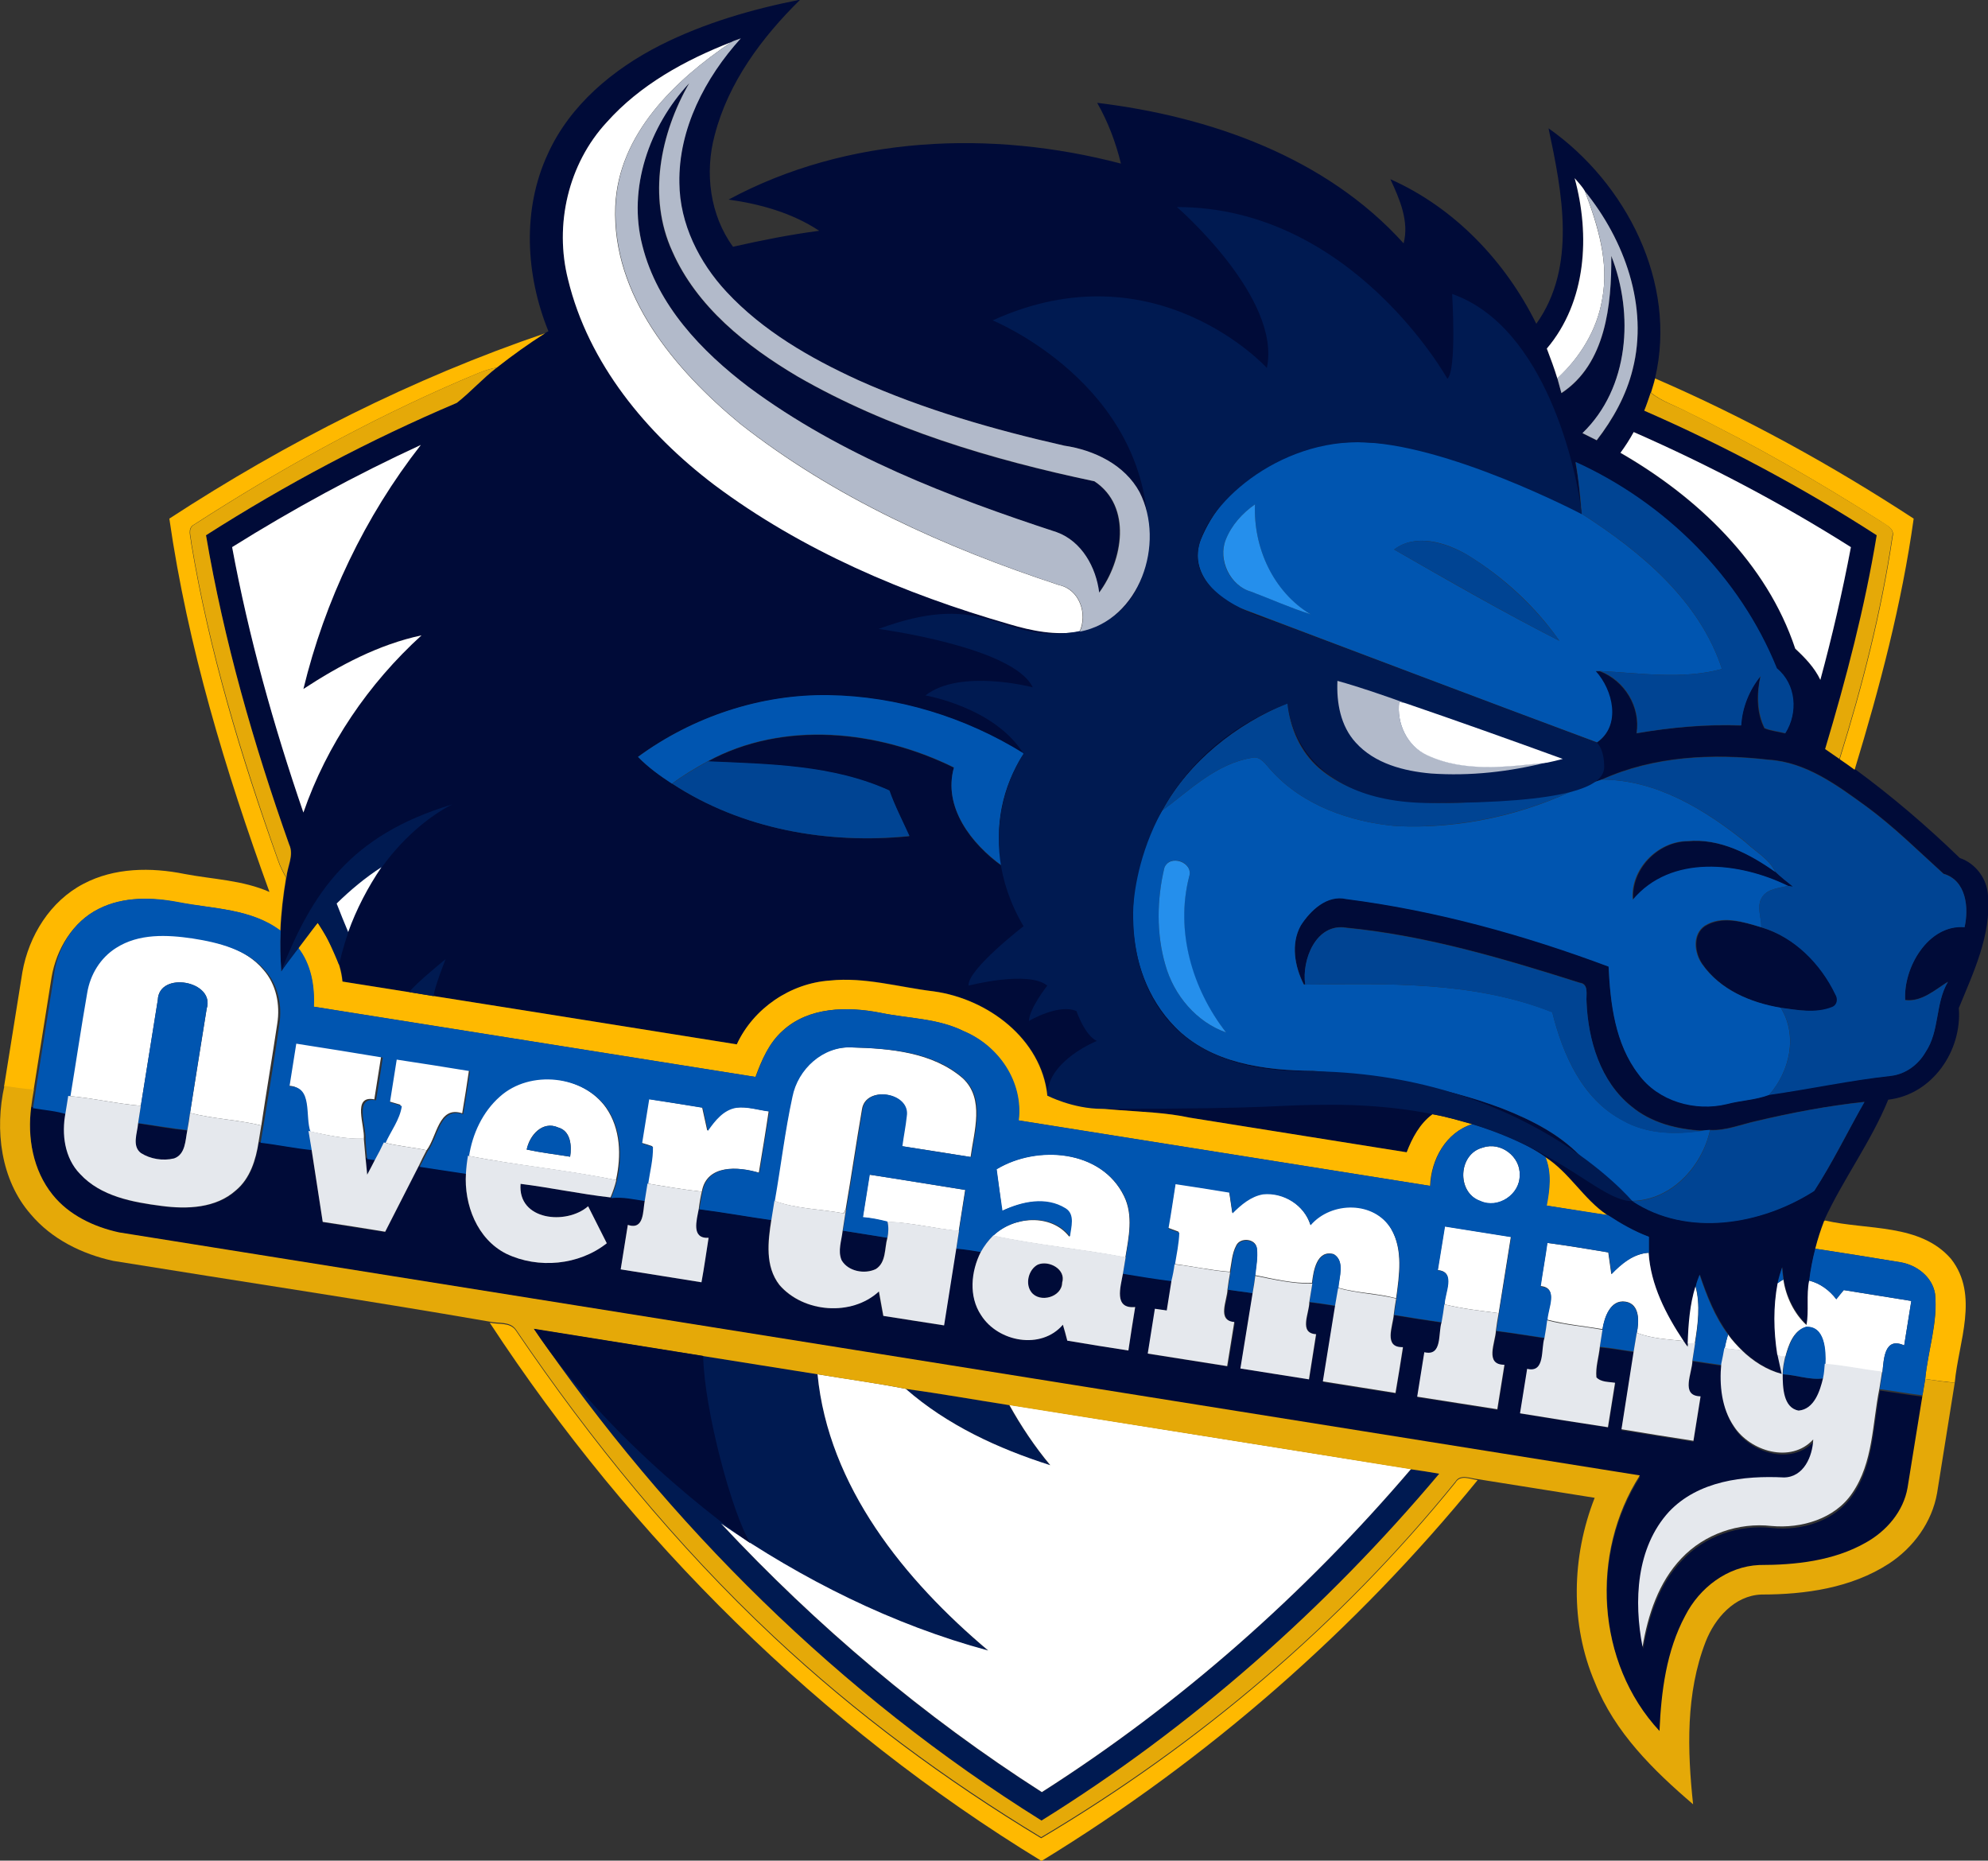
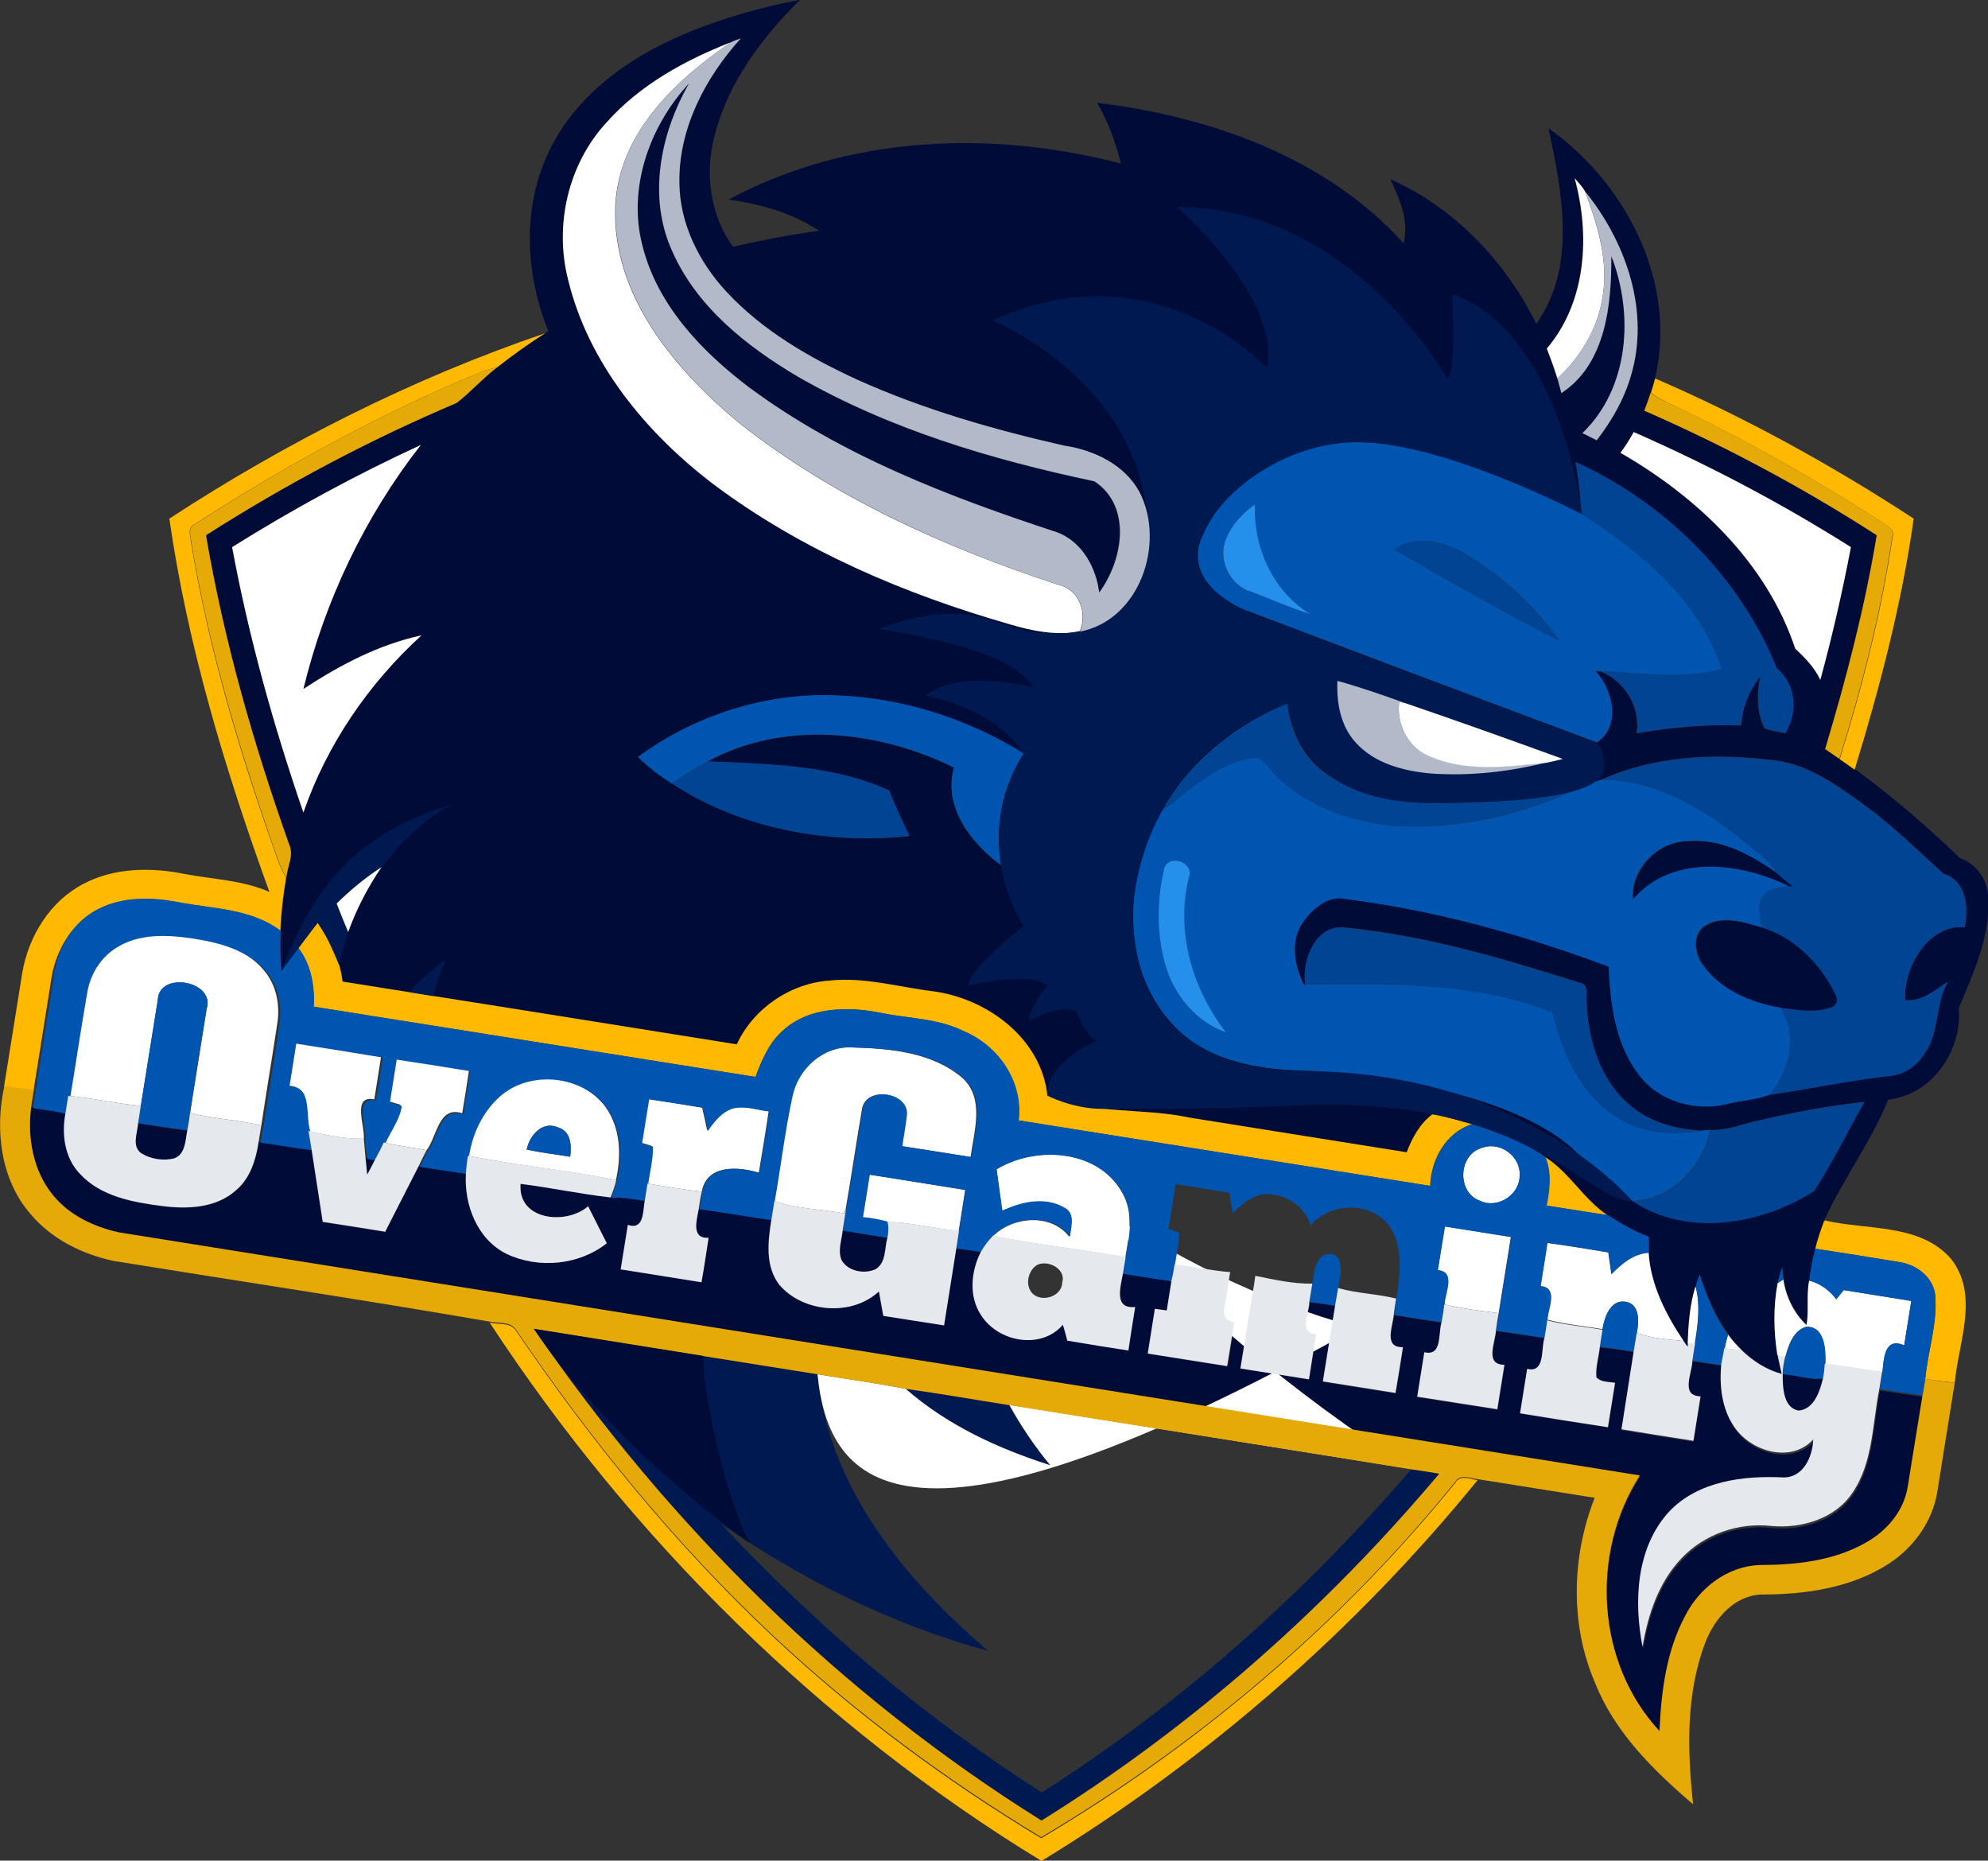
<svg xmlns="http://www.w3.org/2000/svg" enable-background="new 37.6 44.6 585.8 548.2" id="Layer_2" version="1.1" viewBox="37.6 44.6 585.8 548.2" x="0px" y="0px">
  <rect x="37.6" y="44.6" width="585.8" height="548.2" fill="#333333" stroke="none" />
  <g>
    <g>
      <polygon fill="none" points="234.8,286.9 304.8,243.5 292.2,229.5 265.6,246.3 248.8,226.7 275.4,209.9 262.8,194.5 192.8,236.5     206.8,251.9 233.4,235.1 250.2,254.7 223.6,271.5" />
-       <polygon fill="none" points="279.6,312.2 264.2,295.3 318.8,261.7 307.6,247.7 237.6,289.7 264.2,320.6" />
      <g>
        <polygon fill="none" points="358,308 324.4,268.7 309,277.1 320.2,291.1 281,313.6 281,313.6 265.6,323.4 265.6,323.4      265.6,323.4 279.6,338.8 332.8,306.6 342.6,316.4" />
        <polygon fill="none" points="393,350 338.4,359.8 367.8,320.6 359.4,310.8 359.4,310.8 341.2,320.6 306.2,371 316,383.6      407.1,368.2" />
      </g>
    </g>
    <g>
      <path d="M344,407.4c-4.2,1.4-8.4,1.4-12.6-1.4c-2.8-4.2-1.4-7,1.4-11.2c4.2-1.4,8.4-1.4,12.6,1.4S348.2,406,344,407.4    z" fill="none" />
      <path d="M380.4,428.4c-8.4,5.6-21,8.4-28-1.4c-8.4-9.8-1.4-18.2,8.4-23.8c8.4-5.6,21-8.4,29.4,0    C397.3,414.4,388.8,422.8,380.4,428.4z M366.4,413c-2.8,1.4-9.8,5.6-7,8.4c2.8,2.8,11.2-1.4,12.6-2.8c1.4-1.4,9.8-5.6,7-8.4    C377.6,407.4,369.2,411.6,366.4,413z" fill="none" />
      <path d="M408.5,429.8l-4.2,2.8l0,0c4.2,0,8.4,1.4,12.6,4.2l-9.8,5.6c0,0,0-1.4-1.4-1.4c-5.6-5.6-9.8-2.8-15.4,0    L372,452.2l-7-8.4l36.4-21L408.5,429.8z" fill="none" />
      <path d="M383.2,473.2c-2.8,1.4-4.2,4.2-2.8,7c4.2,4.2,9.8,0,12.6-2.8l5.6-2.8l0,0c-1.4,0-4.2,0-5.6,0    s-4.2-1.4-4.2-2.8c-2.8-4.2-1.4-7,0-11.2c1.4-4.2,7-7,11.2-9.8c7-4.2,19.6-11.2,26.6-2.8c2.8,2.8,1.4,7,0,8.4l0,0l4.2-2.8l7,8.4    l-39.2,23.8c-11.2,7-18.2,5.6-25.2-2.8c-7-8.4-4.2-14,4.2-19.6L383.2,473.2L383.2,473.2z M412.7,466.2c1.4-1.4,9.8-5.6,7-8.4    s-11.2,1.4-12.6,2.8c-2.8,1.4-9.8,5.6-7,8.4C402.9,471.8,411.3,467.6,412.7,466.2z" fill="none" />
    </g>
  </g>
  <g>
    <path d="M232.2,57.9c12.9-6.5,27-10.6,41.2-13.4c-11.3,11.1-21.2,24.4-25.2,39.9c-3,11.1-1.4,23.6,5.4,32.9   c8.4-1.9,16.9-3.6,25.4-4.7c-8-5.3-17.4-7.9-26.7-9.2c35.1-18.9,77.5-20.6,115.6-10.6c-1.5-6.2-3.8-12.3-7-17.9   c33.2,4,67.4,16,90.3,41.4c1.7-6.5-1.2-13.1-3.9-18.9c18.9,8.4,33.9,24.2,43,42.6c12-16.8,7.6-38.8,3.6-57.6   c22.9,16.1,38,45.5,31.4,73.6c-0.4,1.4-0.8,2.8-1.2,4.2c-0.6,1.8-1.3,3.5-1.9,5.3c23.8,10.4,46.7,22.7,68.6,36.7   c-3.5,21.3-9,42.3-15.2,63c1.4,1,2.8,1.9,4.2,2.9c1.5,1,2.9,2.1,4.4,3.1c10.9,8,21.2,16.8,30.9,26.2c4.7,1.6,8,6.1,8.3,11   c1,11.7-4.3,22.7-8.6,33.2c1,12.6-7.8,25.5-20.8,27c-5.1,12.5-13.3,23.4-18.9,35.6c-1,2.6-1.8,5.3-2.5,8.1   c-0.8,3.1-1.4,6.2-1.8,9.4c-0.9,4.3,0,9-0.8,13.1c-3.6-3.3-6.1-8.4-6.8-13.4c-0.2-1.2-0.3-2.4-0.4-3.5c-0.5,1.5-0.9,3.1-1.3,4.7   c-1.3,6.9-1.2,14,0,20.9c0.4,2,0.8,3.9,1.3,5.9c-4.5-1.2-8.5-3.8-11.8-7c-1.5-1.5-2.9-3-4.1-4.7c-3.9-5.3-6.3-11.4-8.4-17.6   c-0.4,1.1-0.8,2.2-1.2,3.4c-1.7,5.5-2.2,11.2-2.3,16.9c0,0.3-0.1,0.8-0.1,1c-0.4-0.6-0.8-1.2-1.2-1.7c-5.2-7.8-9.7-16.5-10.3-26   c0-1.6,0-3.2,0-4.7c-4.3-1.6-8.3-3.9-12.1-6.4c-7.1-4.7-11.2-12.6-18.3-17.1c-6.5-4.4-14-7.4-21.5-9.7c-3.9-1-7.7-2.3-11.7-2.9   c-3.7,2.7-6,6.9-7.6,11.2c-21.3-3.3-42.6-6.8-63.9-10.2c-13.9-3-28.7-0.8-42-6.6c-1.8-16.7-17.6-28.4-33.4-30.6   c-10.2-1.3-20.3-4.3-30.7-3.2c-11.7,0.8-22.5,8.1-27.4,18.8c-38.7-6.2-77.5-12.3-116.2-18.5c-0.6-6.4-3.9-12-7.3-17.3   c-2.1,2.3-4.1,4.8-5.9,7.3c-1.8,2.2-3.3,4.7-4.9,7.1c-0.3-4-0.4-8-0.2-12c0.2-5.3,0.9-10.5,1.7-15.7c0.3-3.2,2.4-6.6,0.8-9.8   c-10.5-29.7-19.3-60.1-24.5-91.1c23.5-15,48.2-28.1,73.9-39c4.1-3.2,7.7-7.2,11.8-10.4c4.5-3.6,9.3-6.9,14.2-10.1   c0.2-0.2,0.7-0.5,1-0.6c-6.7-16.5-7.8-35.8-0.2-52.2C205.5,75.6,218.2,65,232.2,57.9z M253.1,57c-13.6,5.3-26.9,12.6-36.7,23.6   C205,92.9,200.9,110.9,205,127c6,24.7,23.1,45.3,43,60.4c25.9,19.3,56.1,32.1,87,41.1c6.7,2,13.7,3.4,20.7,2.2   c17.7-3.5,25.3-26.1,17.6-41.1c-4.3-8.1-13.4-12.4-22.2-13.7c-20.7-4.7-41.2-10.6-60.7-19.3c-14.2-6.5-28.1-14.4-38.8-26   c-8.1-8.7-13.8-20.1-13.9-32.1c-0.2-16,7.6-31,18.1-42.6C255,56.3,254,56.5,253.1,57z M501.6,97.1c4.5,16.8,3.5,36.4-8.2,50.2   c1.1,2.9,2.1,5.8,3.1,8.8c0.4,1.5,0.8,2.9,1.2,4.4c13.1-8.6,14.8-26.1,14.7-40.4c6.7,17.2,5.3,38.9-8.5,52.2   c1.4,0.7,2.8,1.4,4.2,2.1c4.8-6.2,8.7-13.2,10.6-20.9c4.7-18.5-2.4-38.2-14.1-52.5C503.8,99.5,502.7,98.3,501.6,97.1z M519,171.9   c-1.2,2.1-2.5,4.2-3.9,6.2c22.6,13,43.1,32.4,51.5,57.7c2.9,2.7,5.7,5.6,7.4,9.2c3.5-12.9,6.5-26,9-39.1   C562.6,192.9,541.1,181.6,519,171.9z M391.3,204c-3.3,9.4,5.1,17.4,13.2,20.4c34.5,13,69,26.2,103.6,39c7.2-4.9,4.7-15.4-0.4-21   c0.3,0,1,0,1.3,0c7.3,2.8,12,10.5,10.8,18.3c10.2-1.8,20.5-2.7,30.8-2.3c0.3-5.3,2.4-10.4,5.7-14.5c-1.1,5.1-1.2,10.6,1.2,15.3   c1.9,0.8,4.1,1,6.1,1.5c3.8-6.1,3.2-14.5-2.5-19.1c-10.8-27-32.9-48.8-59.3-60.8c1,5.1,1.4,10.2,1.8,15.4   c-20.8-12.1-44.3-21.7-68.8-21.1C416.4,175.2,398.2,186.7,391.3,204z M106,205.8c5,26.6,12.3,52.6,21,78.2   c6.9-20,19.2-38,34.8-52.2c-12.6,2.6-24.1,8.8-34.8,15.8c6.3-26,18.1-50.8,34.6-71.9C142.5,184.5,123.9,194.6,106,205.8z    M431.7,245.2c-0.3,6.4,0.8,13.3,5.3,18.2c5.6,6.2,14.2,8.4,22.2,9.1c11.5,0.8,23.1-0.5,34.2-3.3c1.6-0.3,3.1-0.7,4.6-1.1   c-15.4-5.5-30.8-11.1-46.3-16.4C445.2,249.5,438.5,247.1,431.7,245.2z M225.6,267.6c3,3.1,6.5,5.6,10.1,7.9   c20.4,13.3,45.7,17.9,69.8,15.5c-2-4.5-4.2-8.9-5.9-13.4c-16.7-7.6-35.5-7.8-53.5-8.6c22.4-12.2,50.3-9.2,72.6,1.8   c-3.3,11.7,5.2,22.6,14.2,29c-2.5-11.4,0-23.5,6.4-33.1c-17.2-10.7-37.3-16.9-57.6-17.2C261.7,249.2,241.7,255.8,225.6,267.6z    M380.1,283.4c-11.6,19-12.5,47,3.7,63.7c10.6,10.9,26.6,12.9,41,13c18.8,1.6,37.8,4.3,55.5,11.1c8.9,3.5,17.7,8,24.2,15.3   c3.9,4.8,8.5,9.1,14.1,11.9c16.2,10.7,38,7,53.6-3c5.5-8.3,9.9-17.5,14.8-26.2c-10.8,1.2-21.5,3.2-32.1,5.7   c-4.4,1-8.8,2.8-13.4,2.6c-0.7,0.1-1.5,0.1-2.2,0.2c-7.5-0.4-15.1-2.3-21-7.2c-9.2-7.4-12.8-19.5-13.2-30.8c-0.2-2,0.8-5.3-2-5.6   c-22.4-7.1-45.2-13.9-68.7-16.2c-9-1.5-13.2,9.5-12.2,16.7c-0.1,0-0.3,0-0.4,0c-2.7-5.3-3.9-12-0.9-17.4c2.9-4.4,7.8-9.1,13.4-7.8   c26.5,3.4,52.4,10.5,77.3,19.9c0.6,10.9,1.9,22.7,8.8,31.7c5.8,8,16.7,11,26.1,8.8c4.1-1,8.5-1.2,12.4-2.7   c12-1.8,23.8-4.3,35.9-5.6c4.3-0.4,8-3.3,10.2-7c4.2-6.3,2.8-14.3,6.6-20.7c-3.8,2.4-7.7,6-12.6,5.4c-0.6-9.6,6.8-22.3,17.5-21.5   c1.3-5.8,0.4-13.8-6.2-15.7c-7.4-6.7-14.6-13.9-22.7-19.8c-8.6-6.3-17.8-13.1-28.8-13.8c-16.5-1.9-33.9-1.1-49.1,5.8   c-2,0.8-4.1,1.3-6.1,2.1c-17,3.2-34.4,6.1-51.7,4.2c-9.1-1-18.4-3.6-25.5-9.6c-5.5-4.8-8.7-11.9-9.3-19.2   C401.9,258,388,268.9,380.1,283.4z M136.8,310.8c1.1,2.8,2.2,5.6,3.4,8.4c2.4-6.8,5.8-13.2,9.8-19.1   C145.2,303.2,140.9,306.8,136.8,310.8z" fill="#000B38" />
  </g>
  <path d="M226.9,117c-4.4-17,2-35.3,13.7-47.9c-8.4,14.8-12.3,33.5-5,49.5c7.2,16.4,21.9,28,36.9,36.9  c27,15.6,57.2,24.6,87.5,30.9c11.2,7.4,8.3,23.4,1.4,32.8c-0.9-7.5-5.1-15.2-12.5-17.8c-31.8-10.4-63.6-22.7-90.7-42.7  C244.3,148.2,231.3,134.5,226.9,117z" fill="#000B38" />
  <path d="M518.9,309.8c-0.8-8.9,7.2-17.3,16.1-17.3c9.5-0.9,18.3,3.7,25.9,9.1c1.7,1.5,3.5,2.9,5.2,4.4  c-0.5-0.1-0.9-0.1-1.4-0.2C550.4,298.7,530.2,296.3,518.9,309.8z" fill="#000B38" />
  <path d="M540,317.5c5.1-3.2,11.5-1.2,16.8,0.4c9.8,2.9,17.5,10.7,21.8,19.8c0.8,1.3,0.6,3.1-1,3.7  c-4.8,1.9-10.2,0.8-15.1,0.2c-8.9-1.5-17.9-5.3-23.2-12.9C537,325.4,536.4,320,540,317.5z" fill="#000B38" />
  <path d="M53.1,396.6c-5.8-7.2-7.5-16.9-6.3-25.9c3.4,0.6,6.9,0.8,10.2,1.9c-1.1,6.2-0.3,13.3,4.3,18  c6.1,6.6,15.5,8.3,24,9.4c7.5,0.9,16,0.7,21.9-4.6c4.2-3.5,5.9-9,6.7-14.3c5.2,0.6,10.3,1.7,15.5,2.2c1.1,7.1,2.2,14.3,3.3,21.4  c6.1,1,12.3,2,18.4,2.9c3.3-6.5,6.6-12.9,9.9-19.4c4.6,0.7,9.3,1.4,13.9,2.1c-0.6,9.2,3.2,19.4,11.9,23.7c9.4,4.5,21.3,3.4,29.6-3.1  c-1.8-3.6-3.7-7.3-5.5-10.9c-6.5,5.6-20.8,4.2-19.9-6.6c8.9,1.1,17.7,3,26.5,4c3.4-0.4,6.8,0.5,10.1,0.9c-0.6,3-0.2,8.8-5,7.2  c-0.7,4.4-1.4,8.7-2.1,13.1c7.9,1.3,15.8,2.5,23.8,3.8c0.8-4.4,1.4-8.7,2.1-13.1c-5.3,0.3-3.5-5.2-2.9-8.5  c7.1,0.9,14.2,2.2,21.3,3.2c-1,6.4-1.8,13.7,2.4,19.2c7,8.2,21.2,9.3,29.3,1.9c0.4,2.4,0.8,4.8,1.3,7.2c6,1,11.9,1.9,17.9,2.8  c1.2-7.6,2.4-15.1,3.6-22.7c2.4,0.2,4.9,0.6,7.3,1c-2.8,5.7-3.5,13.1,0.1,18.7c5,7.9,17.7,10.3,24.1,2.8c0.4,1.6,0.8,3.1,1.3,4.7  c6,1,12,2,18,2.9c0.7-4.3,1.4-8.5,2-12.8c-6.4,0.6-4.3-5.9-3.6-9.9c4.8,0.7,9.6,1.5,14.5,2.2c-0.5,2.9-0.9,5.9-1.4,8.8  c-1.2-0.2-2.4-0.4-3.5-0.5c-0.7,4.4-1.4,8.8-2.1,13.2c7.8,1.2,15.6,2.5,23.4,3.7c0.7-4.3,1.4-8.7,2.1-13c-5.2-0.5-2.1-6.4-2-9.6  c2.4,0.3,4.9,0.7,7.3,1c-1.2,7.4-2.4,14.8-3.6,22.2c6.7,1.1,13.5,2.2,20.2,3.2c0.7-4.4,1.4-8.9,2.1-13.3c-5.2-0.3-2-6.3-2-9.4  c2.5,0.3,5.1,0.7,7.6,1.1c-1.2,7.5-2.4,14.9-3.6,22.4c7.1,1.1,14.2,2.3,21.4,3.4c0.7-4.5,1.4-9,2.2-13.5c-5.8,0.1-3-6.1-2.7-9.6  c4.7,0.8,9.4,1.5,14.1,2.2c-1.1,3.2,0.3,10.2-5.1,8.9c-0.7,4.4-1.4,8.7-2.1,13.1c7.9,1.2,15.7,2.5,23.6,3.7  c0.7-4.4,1.4-8.7,2.1-13.1c-5.9,0-2.7-6.5-2.5-10.1c4.8,0.6,9.6,1.4,14.3,2.1c-1.1,3.2,0.3,10.4-5.1,9.1c-0.7,4.4-1.4,8.7-2.1,13.1  c8.6,1.4,17.3,2.8,25.9,4.1c0.7-4.4,1.4-8.8,2.1-13.1c-1.9-0.4-4.1-0.2-5.5-1.6c-0.3-3,0.7-6,1-8.9c3.3,0.3,6.7,0.9,10,1.4  c-1.2,7.7-2.5,15.3-3.7,23c7.1,1.1,14.1,2.3,21.2,3.4c0.7-4.4,1.4-8.7,2.1-13.1c-6.1-0.1-2.4-6.9-2.4-10.6c2.9,0.4,5.8,0.9,8.7,1.3  c-0.6,6.3,0.1,13,3.7,18.4c4.8,7.4,16.9,11,23.4,3.9c-0.2,5-2.8,11.1-8.6,11.2c-11.9-0.6-25.3,1-33.9,10.1  c-9.8,10.6-10.4,26.4-7.8,39.8c1.6-9.4,4.7-19.1,11.5-26.1c6.7-7.2,16.9-10.6,26.5-9.5c8.8,0.9,18.6-2.1,23.8-9.7  c6.2-9,5.9-20.4,8-30.8c4.2,0.6,8.4,1.3,12.6,1.8c-1.5,9.1-2.9,18.2-4.4,27.2c-1.2,7-6.2,12.8-12.3,16.2c-9.5,5.3-20.7,6.6-31.4,6.6  c-9.4,0.4-17.6,6.7-21.8,14.9c-5.6,10.4-7.1,22.4-7.6,34c-18.7-20.1-20.5-52.4-5.8-75.3C371.4,455.5,222,431.6,72.7,407.8  C65.2,406.1,57.9,402.7,53.1,396.6z" fill="#000B38" />
  <path d="M79.1,384.4c-2.7-2.2-1.1-6-0.8-8.8c4.8,0.7,9.6,1.6,14.5,2.1c-0.6,2.9-0.5,7.1-3.9,8.3  C85.6,386.7,81.9,386.1,79.1,384.4z" fill="#000B38" />
  <path d="M145.4,385.7c0.9,0.1,1.9,0.3,2.8,0.4c-0.8,1.5-1.6,3-2.4,4.6C145.7,389.1,145.5,387.4,145.4,385.7z" fill="#000B38" />
  <path d="M285.9,407.2c4.4,0.7,8.8,1.3,13.1,2.1c-0.8,3.1-0.3,7.3-3.4,9.2c-3.3,1.6-8.2,0.7-10.1-2.6  C284.4,413.1,285.6,410.1,285.9,407.2z" fill="#000B38" />
-   <path d="M343.4,417.2c3.2-1.4,8.4,1.4,7.1,5.3c0,4.2-6.5,6.1-9.1,2.8C339.6,422.8,340.7,418.7,343.4,417.2z" fill="#000B38" />
  <path d="M195,436.2c27.8,4.4,55.6,8.9,83.5,13.3c3.2,33.2,25.8,60.7,50.3,81.5c-28.2-7.6-54.7-20.9-78.7-37.4  c28.1,30.1,59.7,56.9,94.5,79.1c40.8-26,77.4-58.5,108.8-95.2c2.8,0.4,5.6,0.8,8.3,1.3c-33.4,39.9-73,74.8-117.2,102.2  C285.2,544,234.5,493.8,195,436.2z" fill="#001A51" />
  <path d="M562.9,449.5c4,0.2,8,1.8,12,1.2c-0.9,3.8-2.6,9.2-7.2,9.6C563,459.5,562.9,453.3,562.9,449.5z" fill="#000B38" />
  <path d="M304.4,453.8c10.2,1.4,20.3,3.2,30.5,4.8c3.5,6.2,7.6,12.2,12.1,17.8C331.7,471.4,316.7,464.4,304.4,453.8z" fill="#001A51" />
  <path d="M216.4,80.6c9.8-11,23.1-18.3,36.7-23.6c-16.6,11.2-33.3,27.1-34.2,48.4c-1,26.3,17.6,48.2,36.7,64  c27.8,21.9,60.6,36.6,94.1,47.6c6,1.3,8.4,8.5,6,13.7c-7,1.2-14-0.2-20.7-2.2c-30.9-8.9-61.1-21.7-87-41.1  c-19.9-15.1-37-35.7-43-60.4C200.9,110.9,205,92.9,216.4,80.6z" fill="#FFFFFF" />
  <path d="M501.6,97.1c1,1.2,2.2,2.4,3,3.8c3.8,10.1,7.2,21,5.1,31.9c-1.5,9-6.5,17.1-13.2,23.3c-0.9-3-2-5.9-3.1-8.8  C505.1,133.5,506.2,113.9,501.6,97.1z" fill="#FFFFFF" />
  <path d="M519,171.9c22.1,9.7,43.6,21,64,33.9c-2.5,13.2-5.5,26.2-9,39.1c-1.7-3.6-4.5-6.5-7.4-9.2  c-8.4-25.3-28.9-44.7-51.5-57.7C516.5,176.1,517.8,174.1,519,171.9z" fill="#FFFFFF" />
  <path d="M106,205.8c17.9-11.2,36.5-21.3,55.6-30.1c-16.5,21.1-28.3,45.9-34.6,71.9c10.7-7,22.2-13.1,34.8-15.8  C146.2,246,133.9,264,127,284C118.2,258.4,110.9,232.3,106,205.8z" fill="#FFFFFF" />
  <path d="M71.2,323.6c6.6-4.3,15-3.9,22.5-2.8c7.8,1.2,16.2,3.2,21.5,9.5c3.8,4.3,5,10.3,4.1,15.9  c-1.5,10-3.2,20-4.7,30c-6.9-1.7-14.1-1.9-21-3.7c1.6-10.2,3.3-20.5,4.9-30.7c2.6-8.2-14.1-11.2-14.4-2.6c-1.7,10.4-3.3,20.8-5,31.2  c-7.2-0.6-14.2-2.3-21.4-2.9c1.7-10.3,3.2-20.6,5-30.8C63.6,331.4,66.7,326.5,71.2,323.6z" fill="#FFFFFF" />
  <path d="M124.4,351.8c8.5,1.3,17,2.7,25.5,4.1c-0.7,4.2-1.3,8.4-2,12.6c-6.7-1.3-2.7,7.9-3.1,11.6  c-5.5,0.2-11-1.1-16.3-2.2c-1.7-4.5,0.8-13.6-6.2-13.4C123.1,360.2,123.7,356,124.4,351.8z" fill="#FFFFFF" />
  <path d="M270.9,367.8c1.6-8.2,9-15.1,17.6-14.6c11.3,0.3,23.9,1.4,32.8,9.1c6.5,6.1,3.3,15.6,2.3,23.2  c-6.8-1.1-13.5-2.2-20.3-3.2c0.4-2.9,1-5.8,1.3-8.8c1.2-7-11.9-9.2-13-2.1c-1.7,9.8-3.1,19.6-4.8,29.4c-0.2,0.4-0.4,0.9-0.6,1.3  c-6.8-1.3-14.1-1.3-20.5-3.7C267.5,388.2,268.8,377.9,270.9,367.8z" fill="#FFFFFF" />
  <path d="M152.2,369.1c0.7-4.2,1.3-8.4,2-12.6c7.2,1.1,14.4,2.3,21.6,3.4c-0.6,4.2-1.3,8.5-2,12.7  c-7-2.3-7.4,6.9-10.5,10.9c-4.2-0.9-8.4-1.2-12.6-2.3c1.7-3.7,4.3-7,4.9-11.1C154.5,369.8,153.4,369.4,152.2,369.1z" fill="#FFFFFF" />
  <g>
    <path d="M184.6,367.5c8.9-8,24.7-6.3,31.6,3.5c4.3,6.2,4.5,14.2,2.9,21.3c-14.5-3-29.3-4.3-43.7-7.2   C176.5,378.5,179.5,372,184.6,367.5z M192.8,383.3c4.2,0.9,8.5,1.4,12.8,2.1c0.5-3.2,0.2-7.6-3.5-8.6   C197.4,374.7,193.6,379.1,192.8,383.3z" fill="#FFFFFF" />
  </g>
  <path d="M228.7,368.4c5.3,0.8,10.5,1.7,15.8,2.5c0.5,2.3,1,4.5,1.5,6.8c2-3,4.5-6.2,8.4-6.8c3.3-0.4,6.5,0.7,9.7,1.1  c-0.9,6.1-1.9,12.1-2.9,18.1c-6.1-1.8-15.4-2.5-16.8,5.6c-5.4-0.6-10.7-1.5-16-2.4c0.5-3.6,1.5-7.3,1.4-11c-1.1-0.4-2.1-0.7-3.2-1  C227.3,377,228,372.7,228.7,368.4z" fill="#FFFFFF" />
  <path d="M474.6,382.7c5.2-1.8,11.1,2.7,10.8,8.2c0.1,5.7-6.4,10-11.6,7.6C466.7,395.9,467.3,384.4,474.6,382.7z" fill="#FFFFFF" />
  <path d="M331.2,389.1c12-7.3,30.9-5.8,37.6,7.9c2.8,5.7,1.4,12.1,0.4,18.1c-12.9-2.5-26.1-3.6-39-6.4  c5.9-5.7,17.1-6.7,22.5,0.3c0.3-2.8,1.6-6.5-1.3-8.3c-5.7-3.6-12.8-1.9-18.6,0.7C332.4,397.2,331.8,393.2,331.2,389.1z" fill="#FFFFFF" />
  <path d="M293.8,390.7c9.4,1.4,18.8,3,28.2,4.5c-0.6,4-1.3,8.1-1.9,12.1c-7.1-0.7-14-2.5-21.1-2.7  c-2.4-0.6-4.8-1.1-7.2-1.3C292.5,399,293.1,394.9,293.8,390.7z" fill="#FFFFFF" />
-   <path d="M383.9,393.3c5.3,0.8,10.6,1.7,15.9,2.5c0.3,2,0.6,4.1,0.9,6.1c2.5-2.5,5.4-5,9-5.6c6-0.6,12.2,3.3,14,9.1  c6.1-7.1,18.8-7.2,23.8,1.2c3.6,6.2,2.4,13.8,1.5,20.5c-5.6-1.5-11.5-1.5-17.1-3.1c0.3-3.1,2-7.9-1.3-9.9c-5-1.4-6,5-6.4,8.5  c-5.7,0.2-11.3-1.2-16.8-2.3c0.3-2.7,0.9-5.4,0.5-8.1c-0.4-2.7-4.8-3.1-6-0.7c-1.3,2.4-1.4,5.2-1.9,7.8c-5.5-0.4-10.9-1.6-16.4-2.3  c0.5-3.2,1.2-6.3,1.3-9.5c-1.1-0.4-2.1-0.8-3.2-1.2C382.6,402,383.2,397.6,383.9,393.3z" fill="#FFFFFF" />
  <path d="M461.2,418.8c0.7-4.3,1.4-8.6,2.1-12.9c6.5,1,13,2.1,19.5,3.1c-1.2,7.5-2.4,15-3.6,22.5  c-5.3-0.7-10.7-1.3-16-2.6C463.2,425.5,466.7,419.2,461.2,418.8z" fill="#FFFFFF" />
  <path d="M493.5,410.8c6,0.8,12,1.8,18,2.8c0.3,2.1,0.6,4.3,0.9,6.4c2.9-3.1,6.5-6,11-6.3c0.6,9.5,5.1,18.2,10.3,26  c-4.6-0.5-9.4-0.7-13.8-2.4c0.7-3.2,1-8.5-3.3-9.2c-4.5-0.7-6.2,4.6-6.8,8.1c-5.4-0.9-10.9-1.4-16.3-2.8c0.1-3.4,3.4-9.5-2-9.9  C492.2,419.3,492.9,415.1,493.5,410.8z" fill="#FFFFFF" />
  <path d="M561.4,422.7c0.5-0.4,1.1-0.8,1.7-1.1c0.7,5,3.2,10.1,6.8,13.4c0.8-4-0.1-8.8,0.8-13.1c3.2,0.8,6,2.8,8,5.5  c0.7-0.9,1.4-1.8,2.2-2.7c6.6,1.1,13.3,2.1,19.9,3.2c-0.7,4.4-1.4,8.7-2.1,13.1c-5.8-2.6-6,3.9-6.4,7.9c-5.7-0.6-11.2-1.9-16.9-2.3  c0.2-4-0.1-11.4-5.7-11c-3.7,1.1-5.1,5.3-6,8.7c-0.4,0-0.9,0.1-1.3,0.1c-0.4-0.2-0.7-0.5-1.1-0.7  C560.2,436.7,560.1,429.6,561.4,422.7z" fill="#FFFFFF" />
  <path d="M537.2,423.6c1.5,5.5,0.7,11.2-0.2,16.8c-0.7,0-1.4,0.1-2.1,0.1C535.1,434.8,535.5,429,537.2,423.6z" fill="#FFFFFF" />
  <path d="M546.8,437.8c1.2,1.7,2.6,3.2,4.1,4.7c-1.7-0.2-3.4-0.4-5.1-0.6C546,440.5,546.4,439.1,546.8,437.8z" fill="#FFFFFF" />
-   <path d="M278.5,449.5c8.6,1.4,17.4,2.6,26,4.3c12.2,10.7,27.2,17.6,42.6,22.5c-4.6-5.5-8.6-11.5-12.1-17.8  c39.5,6.3,78.9,12.6,118.4,18.9c-31.4,36.8-68,69.2-108.8,95.2c-34.7-22.2-66.4-49-94.5-79.1c24,16.5,50.5,29.8,78.7,37.4  C304.2,510.2,281.7,482.6,278.5,449.5z" fill="#FFFFFF" />
+   <path d="M278.5,449.5c8.6,1.4,17.4,2.6,26,4.3c12.2,10.7,27.2,17.6,42.6,22.5c-4.6-5.5-8.6-11.5-12.1-17.8  c39.5,6.3,78.9,12.6,118.4,18.9c-34.7-22.2-66.4-49-94.5-79.1c24,16.5,50.5,29.8,78.7,37.4  C304.2,510.2,281.7,482.6,278.5,449.5z" fill="#FFFFFF" />
  <g>
    <path d="M87.5,197.4c34.5-22.5,71.6-41.3,110.7-54.6c-4.9,3.1-9.6,6.5-14.2,10.1c-3.7,0.6-7.1,2.4-10.6,3.8   c-27.4,11.8-53.6,26.3-78.7,42.5c-2,1.1-0.9,3.5-0.8,5.3c5.3,32,14.7,63.1,25.6,93.6c0.6,1.8,1.5,3.5,2.4,5.1   c-0.9,5.2-1.5,10.4-1.7,15.7c-8.6-6.6-19.8-6.5-30-8.4c-7.8-1.5-16.2-1.8-23.5,1.9c-7.7,3.8-12.5,11.9-13.9,20.1   c-1.8,11.1-3.5,22.2-5.3,33.3c-2.9-0.2-5.8-0.6-8.7-1.1c1.8-11.2,3.6-22.5,5.4-33.7c1.9-10.7,8.2-20.9,18-26   c9.1-4.8,19.9-4.9,29.8-2.9c8.4,1.6,17.1,1.8,25,5.3C104,271.6,92.9,235,87.5,197.4z" fill="#FFB900" />
    <path d="M524.1,160.3c0.4-1.4,0.9-2.8,1.2-4.2c26.6,11.5,52,25.5,76.2,41.3c-3.5,25.1-10,49.7-17.4,74   c-1.5-1.1-2.9-2.1-4.4-3.1c6.7-21.5,12.3-43.3,15.6-65.6c0.7-2.4-2-3.4-3.5-4.5c-18.4-11.7-37.3-22.6-56.8-32.1   C531.3,164.1,527.3,162.9,524.1,160.3z" fill="#FFB900" />
    <path d="M125.3,323.8c1.9-2.5,3.8-4.9,5.9-7.3c3.4,5.3,6.7,10.9,7.3,17.3c38.7,6.1,77.5,12.3,116.2,18.5   c4.9-10.6,15.8-18,27.4-18.8c10.3-1.1,20.5,2,30.7,3.2c15.8,2.2,31.6,13.9,33.4,30.6c13.3,5.8,28.1,3.6,42,6.6   c21.3,3.4,42.6,6.8,63.9,10.2c1.6-4.2,3.9-8.5,7.6-11.2c4,0.6,7.8,1.9,11.7,2.9c-7.8,2.5-12.1,10.4-12.4,18.2   c-40.4-6.4-80.9-12.9-121.3-19.3c1.3-11.3-5.9-22-16.2-26.3c-7.6-3.8-16.3-3.7-24.5-5.4c-9.7-1.9-21.1-1.8-28.8,5.3   c-4,3.6-6.2,8.7-8,13.6c-43.4-6.9-86.8-13.8-130.2-20.7C130.3,335.1,129.2,328.7,125.3,323.8z" fill="#FFB900" />
    <path d="M492.9,385.5c7.2,4.6,11.3,12.4,18.3,17.1c-6-0.8-12-1.9-18-2.8C494.2,395.1,494.8,390.1,492.9,385.5z" fill="#FFB900" />
    <path d="M575.1,404.4l0.3-0.2c12.4,2.9,28,0.8,37.1,11.3c8.4,10.7,2.2,24.5,1.1,36.5c-2.9-0.3-5.8-0.7-8.7-1.1   c0.8-8.4,3.8-16.7,2.9-25.1c-0.8-5-5.4-8.5-10.2-9.3c-8.4-1.4-16.7-2.7-25.1-4C573.2,409.7,574.1,407,575.1,404.4z" fill="#FFB900" />
    <path d="M181.9,434.3c2.6,0.6,6-0.2,7.7,2.3c22.1,32.6,47.2,63.4,76,90.4c24,22.5,50.6,42.2,78.8,59.2   c46.4-27.5,88.1-62.9,122.1-104.8c1.4-2.4,4.4-1,6.5-0.7c-36.1,44.3-79.7,82.4-128.5,112.2C279.3,553.1,223.7,498.1,181.9,434.3z" fill="#FFB900" />
  </g>
  <g>
    <path d="M173.4,156.7c3.5-1.4,6.8-3.2,10.6-3.8c-4.2,3.2-7.7,7.2-11.8,10.4c-25.7,10.9-50.4,24-73.9,39   c5.3,31.1,14,61.5,24.5,91.1c1.5,3.2-0.6,6.5-0.8,9.8c-0.9-1.6-1.8-3.3-2.4-5.1c-10.8-30.5-20.3-61.6-25.6-93.6   c-0.1-1.8-1.2-4.2,0.8-5.3C119.8,183,146,168.5,173.4,156.7z" fill="#E5A908" />
    <path d="M522.1,165.6c0.7-1.7,1.3-3.5,1.9-5.3c3.2,2.6,7.3,3.8,10.9,5.7c19.6,9.6,38.5,20.5,56.8,32.1   c1.6,1.1,4.2,2.1,3.5,4.5c-3.3,22.2-8.9,44.1-15.6,65.6c-1.4-1-2.8-1.9-4.2-2.9c6.2-20.7,11.7-41.7,15.2-63   C568.9,188.3,545.9,176,522.1,165.6z" fill="#E5A908" />
    <g>
      <path d="M38.9,364.5c2.9,0.5,5.8,0.9,8.7,1.1c-0.3,1.7-0.6,3.4-0.8,5.1c-1.2,9,0.5,18.7,6.3,25.9    c4.8,6,12.2,9.5,19.6,11.1c149.4,23.9,298.7,47.7,448.1,71.6c-14.7,22.9-12.9,55.2,5.8,75.3c0.5-11.6,2-23.6,7.6-34    c4.2-8.2,12.4-14.5,21.8-14.9c10.7,0,21.9-1.2,31.4-6.6c6.1-3.4,11.1-9.2,12.3-16.2c1.5-9.1,2.9-18.2,4.4-27.2    c0.3-1.6,0.5-3.2,0.8-4.8c2.9,0.4,5.8,0.9,8.7,1.1c-1.7,10.8-3.5,21.7-5.2,32.5c-1.5,8.6-7,16.1-14.2,20.8    c-11.1,7.2-24.7,9.1-37.6,9.1c-7.9,0.3-13.7,7-16.4,13.9c-5.9,15.2-5.4,32-3.7,47.9c-11.7-10-23.1-21.2-28.9-35.8    c-7.4-17.2-6.9-37.2-0.1-54.5c-11.5-1.8-23-3.7-34.5-5.5c-2.1-0.2-5.1-1.6-6.5,0.7c-33.9,41.9-75.7,77.3-122.1,104.8    c-28.1-17-54.8-36.7-78.8-59.2c-28.8-27-53.9-57.8-76-90.4c-1.8-2.5-5.2-1.7-7.7-2.3c-36.9-6.4-73.9-11.9-110.9-17.9    c-9.2-2-18.2-6.4-24.4-13.8C37.8,392.2,36,377.5,38.9,364.5z M195,436.2C234.5,493.8,285.2,544,344.5,581    c44.2-27.5,83.7-62.4,117.2-102.2c-2.8-0.5-5.5-0.9-8.3-1.3c-39.5-6.4-78.9-12.6-118.4-18.9c-10.2-1.6-20.3-3.4-30.5-4.8    c-8.6-1.7-17.3-2.8-26-4.3C250.6,445.1,222.8,440.6,195,436.2z" fill="#E5A908" />
    </g>
  </g>
  <g>
    <g>
      <path d="M391.3,204c6.9-17.4,25.1-28.8,43.6-29.1c24.5-0.6,48,9.1,68.8,21.1c17.3,11.1,34.7,25.5,41.3,45.7    c-11.7,3.2-24,1.2-35.9,0.6c-0.3,0-1,0-1.3,0c5.1,5.6,7.6,16,0.4,21c-34.6-12.8-69.1-26-103.6-39C396.4,221.4,388,213.4,391.3,204    z M398.8,203.6c-2.5,5.9,1.2,13.6,7.4,15.3c5.9,2.1,11.6,4.8,17.6,6.7c-11.1-6.6-16.9-19.7-16.4-32.4    C403.7,195.8,400.5,199.3,398.8,203.6z M448.4,206.5c16,9.2,32.2,18.5,48.7,26.9c-7.1-10.2-16.6-18.9-27.3-25.4    C463.6,204.4,454.8,201.7,448.4,206.5z" fill="#0055B0" />
    </g>
    <path d="M225.6,267.6c16.1-11.8,36.1-18.5,56.1-18.2c20.3,0.3,40.4,6.5,57.6,17.2c-6.4,9.7-8.9,21.8-6.4,33.1   c-9-6.5-17.5-17.3-14.2-29c-22.3-11-50.2-14-72.6-1.8c-3.6,2-7.2,4.1-10.5,6.6C232.1,273.2,228.6,270.7,225.6,267.6z" fill="#0055B0" />
    <g>
      <path d="M406.4,267.9c2.6-0.7,4.1,1.9,5.7,3.6c9.3,10.4,23.4,15.3,37,16.5c18.7,0.9,37.7-3.3,54.4-11.6    c2-0.8,4.1-1.4,6.1-2.1c16,0,30.3,8.8,42.3,18.4c3,2.9,7,4.9,8.8,8.8c-7.5-5.3-16.4-10-25.9-9.1c-8.9,0.1-16.9,8.4-16.1,17.3    c11.3-13.5,31.5-11.1,45.8-4.1c-2.7,0.7-6.1,0.8-7.7,3.4c-1.7,2.7-0.1,5.9-0.2,8.8c-5.3-1.6-11.7-3.7-16.8-0.4    c-3.6,2.6-3,7.9-0.7,11.2c5.3,7.6,14.3,11.4,23.2,12.9c5.1,8.2,2.7,18.7-3.4,25.7c-4,1.5-8.3,1.6-12.4,2.7    c-9.4,2.3-20.3-0.8-26.1-8.8c-6.9-9-8.3-20.8-8.8-31.7c-24.9-9.3-50.8-16.5-77.3-19.9c-5.7-1.3-10.6,3.4-13.4,7.8    c-3,5.4-1.8,12.1,0.9,17.4c0.1,0,0.3,0,0.4,0c24.3-0.3,49.8-1,72.8,8.1c3.1,12.4,8.8,25.7,20.8,31.9c7.1,4.1,15.6,4.2,23.5,3    c0.7-0.1,1.5-0.2,2.2-0.2c-2.3,10.7-11.4,20.7-22.9,20.9c-5.5-2.7-10.2-7.1-14.1-11.9c-6.4-7.3-15.3-11.8-24.2-15.3    c-17.7-6.7-36.7-9.5-55.5-11.1c-14.4-0.1-30.4-2.1-41-13c-16.3-16.7-15.4-44.7-3.7-63.7C388.2,277.4,396,269.6,406.4,267.9z     M380.7,300.3c-2.2,9.3-2.4,19.3,0.3,28.6c2.5,8.9,9.1,16.8,17.9,19.9c-10.1-12.7-15.1-29.9-10.9-45.9    C389.4,298.6,382.3,296,380.7,300.3z" fill="#0055B0" />
    </g>
    <g>
      <path d="M66.8,312.3c7.2-3.6,15.7-3.4,23.5-1.9c10.2,2,21.4,1.9,30,8.4c-0.2,4-0.1,8,0.2,12    c1.6-2.4,3.1-4.8,4.9-7.1c3.9,4.9,5,11.4,4.7,17.5c43.4,6.9,86.8,13.8,130.2,20.7c1.8-5,3.9-10.1,8-13.6    c7.7-7.1,19.1-7.2,28.8-5.3c8.2,1.7,16.9,1.6,24.5,5.4c10.3,4.3,17.6,14.9,16.2,26.3c40.4,6.4,80.9,12.9,121.3,19.3    c0.3-7.8,4.6-15.8,12.4-18.2c7.5,2.3,15,5.2,21.5,9.7c1.9,4.6,1.3,9.6,0.4,14.3c6,0.9,12,1.9,18,2.8c3.8,2.5,7.8,4.8,12.1,6.4    c0,1.6,0,3.2,0,4.7c-4.4,0.2-8,3.2-11,6.3c-0.3-2.1-0.6-4.3-0.9-6.4c-6-1-11.9-2-18-2.8c-0.6,4.3-1.4,8.6-2,12.9    c5.4,0.4,2.1,6.5,2,9.9c-0.3,1.7-0.5,3.5-0.8,5.2c-4.8-0.7-9.5-1.5-14.3-2.1c0.3-1.7,0.5-3.4,0.8-5.1c1.2-7.5,2.4-15,3.6-22.5    c-6.5-1-13-2.1-19.5-3.1c-0.7,4.3-1.4,8.6-2.1,12.9c5.5,0.4,2,6.8,2,10.1c-0.3,1.7-0.5,3.5-0.8,5.2c-4.7-0.7-9.4-1.4-14.1-2.2    c0.2-1.6,0.5-3.1,0.7-4.7c0.9-6.8,2.1-14.3-1.5-20.5c-5-8.4-17.7-8.3-23.8-1.2c-1.8-5.9-8-9.7-14-9.1c-3.6,0.6-6.5,3.1-9,5.6    c-0.3-2-0.6-4.1-0.9-6.1c-5.3-0.9-10.6-1.7-15.9-2.5c-0.7,4.4-1.3,8.7-2.1,13.1c1.1,0.4,2.1,0.8,3.2,1.2c-0.1,3.2-0.8,6.4-1.3,9.5    c-0.3,1.6-0.5,3.2-0.8,4.8c-4.8-0.6-9.7-1.4-14.5-2.2c0.2-1.6,0.5-3.2,0.8-4.8c1-5.9,2.4-12.4-0.4-18.1    c-6.7-13.6-25.6-15.1-37.6-7.9c0.5,4.1,1.1,8.2,1.7,12.2c5.7-2.7,12.8-4.3,18.6-0.7c2.9,1.8,1.6,5.6,1.3,8.3    c-5.4-7-16.5-6-22.5-0.3c-1.5,1.4-2.7,3.1-3.7,4.9c-2.4-0.4-4.8-0.8-7.3-1c0.3-1.7,0.5-3.4,0.8-5.2c0.6-4,1.3-8.1,1.9-12.1    c-9.4-1.5-18.8-3-28.2-4.5c-0.7,4.2-1.3,8.3-2,12.5c2.4,0.2,4.9,0.7,7.2,1.3c0.4,1.6,0.3,3.2,0,4.8c-4.4-0.7-8.8-1.4-13.1-2.1    c0.3-2.1,0.7-4.3,1-6.4c1.7-9.8,3.1-19.7,4.8-29.4c1.1-7.1,14.2-4.9,13,2.1c-0.3,2.9-0.9,5.8-1.3,8.8c6.8,1.1,13.5,2.2,20.3,3.2    c1-7.6,4.3-17.1-2.3-23.2c-8.8-7.8-21.5-8.8-32.8-9.1c-8.6-0.4-16,6.4-17.6,14.6c-2.2,10.1-3.4,20.5-5.2,30.7    c-0.3,1.9-0.6,3.7-0.9,5.6c-7.1-1-14.2-2.3-21.3-3.2c0.3-1.7,0.5-3.4,0.9-5.1c1.4-8.2,10.7-7.5,16.8-5.6c0.9-6,2-12.1,2.9-18.1    c-3.2-0.4-6.5-1.5-9.7-1.1c-3.8,0.6-6.3,3.8-8.4,6.8c-0.5-2.3-1-4.5-1.5-6.8c-5.3-0.9-10.5-1.7-15.8-2.5c-0.7,4.3-1.4,8.6-2.1,13    c1.1,0.3,2.1,0.7,3.2,1c0.1,3.7-0.9,7.3-1.4,11c-0.3,1.6-0.5,3.3-0.8,5c-3.4-0.5-6.7-1.3-10.1-0.9c0.7-1.7,1.3-3.4,1.7-5.1    c1.6-7.1,1.3-15.2-2.9-21.3c-6.9-9.8-22.7-11.5-31.6-3.5c-5.1,4.5-8.1,11-9.1,17.6c-0.3,1.7-0.5,3.4-0.6,5.2    c-4.6-0.7-9.3-1.4-13.9-2.1c0.8-1.5,1.5-3.1,2.3-4.6c3.1-4,3.5-13.2,10.5-10.9c0.7-4.2,1.4-8.5,2-12.7c-7.2-1.2-14.4-2.3-21.6-3.4    c-0.7,4.2-1.3,8.4-2,12.6c1.2,0.3,2.4,0.7,3.5,1.1c-0.6,4.1-3.3,7.4-4.9,11.1c-0.8,1.6-1.7,3.2-2.5,4.9c-0.9-0.1-1.9-0.3-2.8-0.4    c-0.2-1.9-0.4-3.8-0.5-5.7c0.4-3.7-3.6-12.9,3.1-11.6c0.7-4.2,1.4-8.4,2-12.6c-8.5-1.4-17-2.8-25.5-4.1c-0.7,4.2-1.3,8.4-2,12.6    c7-0.1,4.5,8.9,6.2,13.4c0.3,1.8,0.6,3.6,0.8,5.4c-5.2-0.5-10.3-1.6-15.5-2.2c0.3-1.6,0.5-3.2,0.8-4.8c1.6-10,3.3-20,4.7-30    c0.9-5.6-0.3-11.6-4.1-15.9c-5.3-6.2-13.8-8.3-21.5-9.5c-7.5-1.1-15.8-1.5-22.5,2.8c-4.6,2.9-7.6,7.8-8.5,13.2    c-1.8,10.3-3.3,20.5-5,30.8c-0.3,1.7-0.5,3.4-0.8,5.1c-3.3-1.1-6.8-1.3-10.2-1.9c0.3-1.7,0.6-3.4,0.8-5.1    c1.8-11.1,3.5-22.2,5.3-33.3C54.3,324.1,59.1,316.1,66.8,312.3z M474.6,382.7c-7.3,1.8-8,13.2-0.8,15.7c5.2,2.4,11.7-1.9,11.6-7.6    C485.7,385.4,479.8,380.9,474.6,382.7z" fill="#0055B0" />
    </g>
    <path d="M84.1,339.2c0.4-8.6,17-5.6,14.4,2.6c-1.7,10.2-3.3,20.5-4.9,30.7c-0.3,1.7-0.6,3.4-0.8,5.1   c-4.8-0.6-9.7-1.4-14.5-2.1c0.3-1.7,0.5-3.4,0.8-5.1C80.8,360,82.4,349.6,84.1,339.2z" fill="#0055B0" />
    <path d="M192.8,383.3c0.9-4.1,4.7-8.6,9.3-6.5c3.7,1.1,4,5.5,3.5,8.6C201.3,384.7,197,384.2,192.8,383.3z" fill="#0055B0" />
-     <path d="M402,411.7c1.2-2.4,5.5-2,6,0.7c0.3,2.7-0.2,5.4-0.5,8.1c-0.3,1.7-0.5,3.4-0.8,5.1c-2.4-0.3-4.9-0.7-7.3-1   c0.3-1.7,0.5-3.4,0.8-5.1C400.7,416.8,400.7,414,402,411.7z" fill="#0055B0" />
    <path d="M572.5,412.5c8.4,1.3,16.7,2.6,25.1,4c4.8,0.8,9.4,4.3,10.2,9.3c0.8,8.4-2.1,16.7-2.9,25.1   c-0.3,1.6-0.5,3.2-0.8,4.8c-4.2-0.5-8.4-1.3-12.6-1.8c0.3-1.7,0.5-3.4,0.8-5c0.4-4,0.6-10.5,6.4-7.9c0.7-4.4,1.4-8.7,2.1-13.1   c-6.6-1.1-13.3-2.1-19.9-3.2c-0.7,0.9-1.5,1.8-2.2,2.7c-2-2.6-4.8-4.7-8-5.5C571.1,418.7,571.7,415.6,572.5,412.5z" fill="#0055B0" />
    <path d="M424.3,422.7c0.4-3.5,1.4-9.9,6.4-8.5c3.3,2,1.5,6.8,1.3,9.9c-0.3,1.7-0.6,3.5-0.9,5.2   c-2.5-0.4-5.1-0.8-7.6-1.1C423.7,426.4,424,424.6,424.3,422.7z" fill="#0055B0" />
    <path d="M562.7,418.1c0.1,1.2,0.3,2.4,0.4,3.5c-0.6,0.3-1.2,0.7-1.7,1.1C561.7,421.1,562.2,419.6,562.7,418.1z" fill="#0055B0" />
    <path d="M538.4,420.2c2.1,6.2,4.4,12.3,8.4,17.6c-0.4,1.4-0.7,2.7-1,4.1c-0.3,1.6-0.6,3.2-0.8,4.9   c-2.9-0.4-5.8-0.9-8.7-1.3c0.3-1.7,0.5-3.4,0.8-5.1c0.9-5.5,1.6-11.3,0.2-16.8C537.5,422.4,538,421.3,538.4,420.2z" fill="#0055B0" />
    <path d="M509.8,436.3c0.5-3.5,2.3-8.8,6.8-8.1c4.2,0.7,4,6,3.3,9.2c-0.3,1.8-0.6,3.6-0.9,5.4   c-3.3-0.4-6.6-1.1-10-1.4C509.3,439.7,509.5,438,509.8,436.3z" fill="#0055B0" />
    <path d="M563.8,444.2c1-3.3,2.3-7.6,6-8.7c5.6-0.3,5.9,7,5.7,11c-0.1,1.4-0.3,2.8-0.5,4.2c-4,0.6-8-1-12-1.2   C563,447.7,563.3,445.9,563.8,444.2z" fill="#0055B0" />
  </g>
  <g>
    <path d="M501.9,180.7c26.4,12,48.4,33.8,59.3,60.8c5.7,4.7,6.3,13.1,2.5,19.1c-2-0.5-4.1-0.7-6.1-1.5   c-2.3-4.7-2.3-10.3-1.2-15.3c-3.3,4.1-5.4,9.2-5.7,14.5c-10.3-0.4-20.7,0.6-30.8,2.3c1.2-7.8-3.5-15.5-10.8-18.3   c11.9,0.6,24.2,2.6,35.9-0.6c-6.6-20.2-23.9-34.6-41.3-45.7C503.3,190.9,502.8,185.8,501.9,180.7z" fill="#004493" />
    <path d="M448.4,206.5c6.3-4.8,15.1-2,21.4,1.5c10.6,6.5,20.1,15.3,27.3,25.4C480.7,225,464.5,215.7,448.4,206.5z" fill="#004493" />
    <path d="M380.1,283.4c7.9-14.5,21.8-25.4,36.9-31.6c0.6,7.2,3.7,14.4,9.3,19.2c7.1,6.1,16.4,8.6,25.5,9.6   c17.4,1.9,34.7-1,51.7-4.2c-16.7,8.2-35.7,12.4-54.4,11.6c-13.6-1.2-27.7-6.1-37-16.5c-1.5-1.6-3.1-4.3-5.7-3.6   C396,269.6,388.2,277.4,380.1,283.4z" fill="#004493" />
    <path d="M509.7,274.3c15.3-6.9,32.7-7.7,49.1-5.8c11,0.7,20.2,7.6,28.8,13.8c8.1,6,15.3,13.1,22.7,19.8   c6.7,1.9,7.5,9.9,6.2,15.7c-10.6-0.9-18.1,11.8-17.5,21.5c4.8,0.6,8.7-3,12.6-5.4c-3.8,6.4-2.4,14.5-6.6,20.7   c-2.1,3.7-5.9,6.5-10.2,7c-12,1.3-23.9,3.9-35.9,5.6c6.1-7,8.6-17.5,3.4-25.7c5,0.7,10.3,1.7,15.1-0.2c1.6-0.6,1.8-2.4,1-3.7   c-4.3-9-12.1-16.9-21.8-19.8c0-2.9-1.5-6.1,0.2-8.8c1.6-2.6,5-2.7,7.7-3.4c0.5,0.1,0.9,0.1,1.4,0.2c-1.8-1.4-3.6-2.8-5.2-4.4   c-1.8-3.9-5.9-5.9-8.8-8.8C539.9,283.1,525.6,274.3,509.7,274.3z" fill="#004493" />
    <path d="M235.7,275.5c3.3-2.5,6.9-4.5,10.5-6.6c18,0.8,36.8,1,53.5,8.6c1.6,4.6,3.9,9,5.9,13.4   C281.4,293.4,256.1,288.9,235.7,275.5z" fill="#004493" />
    <path d="M422.2,334.7c-1.1-7.3,3.2-18.3,12.2-16.7c23.5,2.3,46.3,9.1,68.7,16.2c2.8,0.4,1.8,3.7,2,5.6   c0.5,11.3,4.1,23.5,13.2,30.8c5.8,4.9,13.5,6.8,21,7.2c-7.9,1.2-16.4,1-23.5-3c-11.9-6.3-17.7-19.5-20.8-31.9   C472.1,333.7,446.6,334.4,422.2,334.7z" fill="#004493" />
    <path d="M554.9,375c10.6-2.5,21.3-4.6,32.1-5.7c-5,8.7-9.4,17.8-14.8,26.2c-15.6,10-37.4,13.7-53.6,3   c11.5-0.2,20.6-10.1,22.9-20.9C546.2,377.8,550.5,376,554.9,375z" fill="#004493" />
  </g>
  <g>
    <path d="M398.8,203.6c1.7-4.3,4.9-7.8,8.6-10.4c-0.5,12.7,5.3,25.7,16.4,32.4c-6-1.9-11.7-4.5-17.6-6.7   C400.1,217.2,396.4,209.5,398.8,203.6z" fill="#258FEC" />
    <path d="M380.7,300.3c1.6-4.2,8.7-1.6,7.3,2.6c-4.1,16,0.9,33.1,10.9,45.9c-8.8-3.1-15.4-11-17.9-19.9   C378.3,319.6,378.5,309.6,380.7,300.3z" fill="#258FEC" />
  </g>
  <g>
    <path d="M57.7,367.5c7.2,0.6,14.2,2.3,21.4,2.9c-0.3,1.7-0.5,3.4-0.8,5.1c-0.2,2.9-1.9,6.7,0.8,8.8   c2.8,1.8,6.5,2.4,9.8,1.6c3.4-1.2,3.3-5.4,3.9-8.3c0.3-1.7,0.6-3.4,0.8-5.1c6.9,1.8,14.1,2,21,3.7c-0.3,1.6-0.5,3.2-0.8,4.8   c-0.8,5.3-2.5,10.8-6.7,14.3c-5.9,5.3-14.4,5.6-21.9,4.6c-8.5-1.1-17.9-2.8-24-9.4c-4.6-4.7-5.5-11.8-4.3-18   C57.2,370.9,57.4,369.2,57.7,367.5z" fill="#E5E8ED" />
    <path d="M128.5,377.8c5.3,1.2,10.8,2.5,16.3,2.2c0.2,1.9,0.3,3.8,0.5,5.7c0.2,1.7,0.3,3.3,0.5,5   c0.8-1.5,1.6-3,2.4-4.6c0.9-1.6,1.7-3.2,2.5-4.9c4.1,1.1,8.4,1.4,12.6,2.3c-0.8,1.5-1.6,3.1-2.3,4.6c-3.3,6.5-6.6,12.9-9.9,19.4   c-6.1-1-12.3-2-18.4-2.9c-1.1-7.1-2.2-14.3-3.3-21.4C129.1,381.4,128.8,379.6,128.5,377.8z" fill="#E5E8ED" />
    <path d="M174.9,390.3c0.1-1.7,0.3-3.5,0.6-5.2c14.5,2.9,29.3,4.1,43.7,7.2c-0.4,1.7-1,3.4-1.7,5.1   c-8.9-1-17.7-2.9-26.5-4c-0.9,10.8,13.5,12.2,19.9,6.6c1.8,3.6,3.7,7.3,5.5,10.9c-8.2,6.5-20.2,7.6-29.6,3.1   C178.2,409.7,174.3,399.5,174.9,390.3z" fill="#E5E8ED" />
    <path d="M227.6,398.3c0.3-1.7,0.5-3.3,0.8-5c5.3,0.9,10.7,1.8,16,2.4c-0.4,1.7-0.7,3.4-0.9,5.1   c-0.6,3.3-2.3,8.8,2.9,8.5c-0.7,4.4-1.3,8.8-2.1,13.1c-7.9-1.3-15.8-2.5-23.8-3.8c0.7-4.4,1.4-8.7,2.1-13.1   C227.5,407.1,227,401.4,227.6,398.3z" fill="#E5E8ED" />
    <path d="M264.9,404c0.3-1.9,0.6-3.7,0.9-5.6c6.5,2.4,13.7,2.4,20.5,3.7c0.2-0.5,0.4-0.9,0.6-1.3   c-0.3,2.1-0.7,4.3-1,6.4c-0.3,2.9-1.5,5.9-0.3,8.7c1.9,3.3,6.8,4.2,10.1,2.6c3.1-2,2.5-6.1,3.4-9.2c0.3-1.6,0.4-3.2,0-4.8   c7.1,0.3,14,2.1,21.1,2.7c-0.3,1.7-0.5,3.4-0.8,5.2c-1.2,7.6-2.4,15.1-3.6,22.7c-6-0.9-11.9-1.9-17.9-2.8c-0.4-2.4-0.9-4.8-1.3-7.2   c-8,7.4-22.2,6.3-29.3-1.9C263,417.7,263.9,410.4,264.9,404z" fill="#E5E8ED" />
    <g>
      <path d="M326.6,413.5c1-1.8,2.2-3.4,3.7-4.9c12.9,2.8,26,3.9,39,6.4c-0.3,1.6-0.5,3.2-0.8,4.8    c-0.7,4-2.8,10.5,3.6,9.9c-0.7,4.3-1.4,8.5-2,12.8c-6-0.9-12-1.9-18-2.9c-0.4-1.6-0.8-3.1-1.3-4.7c-6.4,7.5-19.1,5.1-24.1-2.8    C323,426.6,323.7,419.2,326.6,413.5z M343.4,417.2c-2.7,1.4-3.8,5.6-1.9,8.1c2.5,3.3,9,1.5,9.1-2.8    C351.8,418.6,346.7,415.8,343.4,417.2z" fill="#E5E8ED" />
    </g>
    <path d="M383.7,417.1c5.5,0.6,10.9,1.9,16.4,2.3c-0.3,1.7-0.6,3.4-0.8,5.1c-0.1,3.3-3.2,9.2,2,9.6   c-0.7,4.3-1.4,8.7-2.1,13c-7.8-1.2-15.6-2.5-23.4-3.7c0.7-4.4,1.4-8.8,2.1-13.2c1.2,0.2,2.3,0.3,3.5,0.5c0.5-2.9,0.9-5.9,1.4-8.8   C383.2,420.3,383.5,418.7,383.7,417.1z" fill="#E5E8ED" />
    <path d="M406.7,425.6c0.3-1.7,0.6-3.4,0.8-5.1c5.5,1.1,11.1,2.4,16.8,2.3c-0.3,1.8-0.6,3.7-0.9,5.5   c0,3.2-3.2,9.1,2,9.4c-0.7,4.4-1.4,8.9-2.1,13.3c-6.7-1.1-13.5-2.1-20.2-3.2C404.3,440.4,405.5,433,406.7,425.6z" fill="#E5E8ED" />
    <path d="M431,429.3c0.3-1.7,0.6-3.5,0.9-5.2c5.6,1.6,11.5,1.7,17.1,3.1c-0.3,1.6-0.5,3.1-0.7,4.7   c-0.3,3.5-3.1,9.8,2.7,9.6c-0.7,4.5-1.4,9-2.2,13.5c-7.1-1.1-14.2-2.3-21.4-3.4C428.6,444.2,429.8,436.8,431,429.3z" fill="#E5E8ED" />
    <path d="M462.4,434.1c0.3-1.7,0.6-3.5,0.8-5.2c5.2,1.3,10.6,1.9,16,2.6c-0.3,1.7-0.6,3.4-0.8,5.1   c-0.2,3.6-3.4,10.1,2.5,10.1c-0.7,4.4-1.4,8.7-2.1,13.1c-7.9-1.2-15.7-2.5-23.6-3.7c0.7-4.4,1.4-8.7,2.1-13.1   C462.7,444.3,461.3,437.4,462.4,434.1z" fill="#E5E8ED" />
    <path d="M492.7,438.8c0.3-1.7,0.6-3.5,0.8-5.2c5.3,1.4,10.9,1.8,16.3,2.8c-0.3,1.7-0.5,3.4-0.8,5.1   c-0.3,3-1.3,5.9-1,8.9c1.4,1.5,3.7,1.3,5.5,1.6c-0.7,4.4-1.4,8.8-2.1,13.1c-8.6-1.3-17.3-2.7-25.9-4.1c0.7-4.4,1.4-8.7,2.1-13.1   C493,449.2,491.6,442,492.7,438.8z" fill="#E5E8ED" />
    <path d="M519,442.7c0.3-1.8,0.6-3.6,0.9-5.4c4.4,1.7,9.2,1.9,13.8,2.4c0.4,0.6,0.8,1.2,1.2,1.7c0-0.3,0.1-0.8,0.1-1   c0.7-0.1,1.4-0.1,2.1-0.1c-0.3,1.7-0.5,3.4-0.8,5.1c0,3.6-3.7,10.5,2.4,10.6c-0.7,4.4-1.4,8.7-2.1,13.1c-7.1-1.1-14.1-2.2-21.2-3.4   C516.6,458,517.8,450.4,519,442.7z" fill="#E5E8ED" />
    <path d="M545.7,441.8c1.7,0.2,3.4,0.4,5.1,0.6c3.3,3.2,7.3,5.8,11.8,7c-0.4-2-0.9-3.9-1.3-5.9   c0.3,0.2,0.7,0.5,1.1,0.7c0.4,0,0.9-0.1,1.3-0.1c-0.4,1.7-0.8,3.5-0.8,5.3c0,3.8,0.1,10,4.7,10.8c4.6-0.4,6.3-5.8,7.2-9.6   c0.3-1.4,0.4-2.8,0.5-4.2c5.7,0.4,11.3,1.7,16.9,2.3c-0.3,1.7-0.5,3.4-0.8,5c-2.1,10.3-1.8,21.8-8,30.8c-5.1,7.6-15,10.5-23.8,9.7   c-9.7-1.1-19.8,2.4-26.5,9.5c-6.8,7.1-9.9,16.7-11.5,26.1c-2.6-13.4-1.9-29.2,7.8-39.8c8.6-9.1,22-10.7,33.9-10.1   c5.8-0.1,8.4-6.2,8.6-11.2c-6.6,7.2-18.6,3.5-23.4-3.9c-3.6-5.3-4.3-12.1-3.7-18.4C545.1,445.1,545.4,443.5,545.7,441.8z" fill="#E5E8ED" />
  </g>
  <path d="M503.7,196.1c-1.4-12.5-10.4-55.1-38.2-64.9c0,0,1.4,22.5-1.4,25c0,0-28.1-50.6-79.7-50.6  c0,0,30.9,26.7,26.5,47.4c0,0-32.7-35.9-80.8-14c0,0,45.8,18.6,45.8,63.5c0,18.3-10.4,28.8-27.8,28.8c-17.4,0-22.2-12.2-51.6-1.4  c0,0,39.8,5.3,45.4,17.2c0,0-21.4-5.6-31.6,2.4c0,0,20.5,3.5,28.9,17.2c0,0-16.4,22.9,0,50.8c0,0-16.6,12.8-16.2,17.5  c0,0,17.6-4.6,23.2,0c0,0-5.3,6.7-5.4,10.4c0,0,8.8-5.2,14-2.9c0,0,2.4,7.1,6,8.8c0,0-14.6,5.8-14.6,16.1c0,0,7.5,3.9,16.1,3.9  c55.2,0,48.6-1.2,67.6-1.2c59.2,0,75.9,28.4,88.7,28.4c0,0-31.9-38.3-96.5-38.3c-50.6,0-50.6-39.3-50.6-46.7  c0-7.3,4.1-45.7,45.5-61.6c0,0,1.3,29.3,42.3,29.3s51-5,51-10.6s-2.2-7.2-2.2-7.2l-95.8-36c0,0-21.8-5.9-21.8-18.9  s21.6-33.6,47.2-33.6S503.7,196.1,503.7,196.1z" fill="#001A51" />
  <g>
    <g>
      <path d="M253.1,57c0.9-0.5,1.9-0.7,2.8-1.1c-10.5,11.6-18.4,26.7-18.1,42.6c0.1,12,5.8,23.4,13.9,32.1    c10.7,11.5,24.6,19.5,38.8,26c19.4,8.7,40,14.6,60.7,19.3c8.8,1.3,17.8,5.6,22.2,13.7c7.7,15.1,0.1,37.7-17.6,41.1    c2.4-5.2-0.1-12.5-6-13.7c-33.4-11-66.2-25.7-94.1-47.6c-19.1-15.8-37.7-37.7-36.7-64C219.8,84.1,236.5,68.2,253.1,57z M226.9,117    c4.4,17.5,17.4,31.1,31.4,41.7c27.1,20.1,59,32.3,90.7,42.7c7.4,2.7,11.6,10.4,12.5,17.8c7-9.4,9.8-25.4-1.4-32.8    c-30.3-6.4-60.6-15.4-87.5-30.9c-15-8.9-29.7-20.5-36.9-36.9c-7.3-16-3.5-34.7,5-49.5C228.9,81.8,222.5,100.1,226.9,117z" fill="#B2BACA" />
    </g>
    <path d="M509.7,132.8c2.1-10.9-1.2-21.8-5.1-31.9c11.7,14.4,18.8,34,14.1,52.5c-1.9,7.7-5.8,14.7-10.6,20.9   c-1.4-0.7-2.8-1.4-4.2-2.1c13.8-13.3,15.2-35.1,8.5-52.2c0.1,14.3-1.6,31.8-14.7,40.4c-0.4-1.5-0.8-2.9-1.2-4.4   C503.2,149.9,508.2,141.8,509.7,132.8z" fill="#B2BACA" />
    <path d="M431.7,245.2c6.8,1.9,13.4,4.2,20.1,6.6c-0.5-0.1-1.4-0.3-1.9-0.4c-0.8,6.3,2.3,13,8.2,15.6   c11,5.2,23.7,3.4,35.4,2.2c-11.2,2.8-22.7,4.1-34.2,3.3c-8-0.7-16.6-2.9-22.2-9.1C432.6,258.5,431.4,251.6,431.7,245.2z" fill="#B2BACA" />
  </g>
  <path d="M449.9,251.4c0.5,0.1,1.4,0.3,1.9,0.4c15.5,5.3,30.9,10.8,46.3,16.4c-1.5,0.4-3.1,0.8-4.6,1.1  c-11.7,1.2-24.3,3-35.4-2.2C452.2,264.4,449.1,257.7,449.9,251.4z" fill="#FFFFFF" />
  <path d="M120.4,330.8c9.2-23.1,20.2-40.1,50.5-49.2c0,0-25.4,11.4-33.4,47.3c0,0-4.4-10.9-6.3-12.4L120.4,330.8z" fill="#001A51" />
  <path d="M136.8,310.8c4.1-4,8.4-7.6,13.2-10.7c-4,5.9-7.4,12.4-9.8,19.1C139,316.4,137.9,313.6,136.8,310.8z" fill="#FFFFFF" />
  <path d="M158.2,336.9c1.8-2.5,10.7-9.7,10.7-9.7s-3.5,8.8-3.5,10.9L158.2,336.9z" fill="#001A51" />
  <path d="M244.8,444.1c0.3,15.7,8.4,46.1,13.9,55.2c0,0-39.6-26.9-63.8-63.2L244.8,444.1z" fill="#000B38" />
</svg>